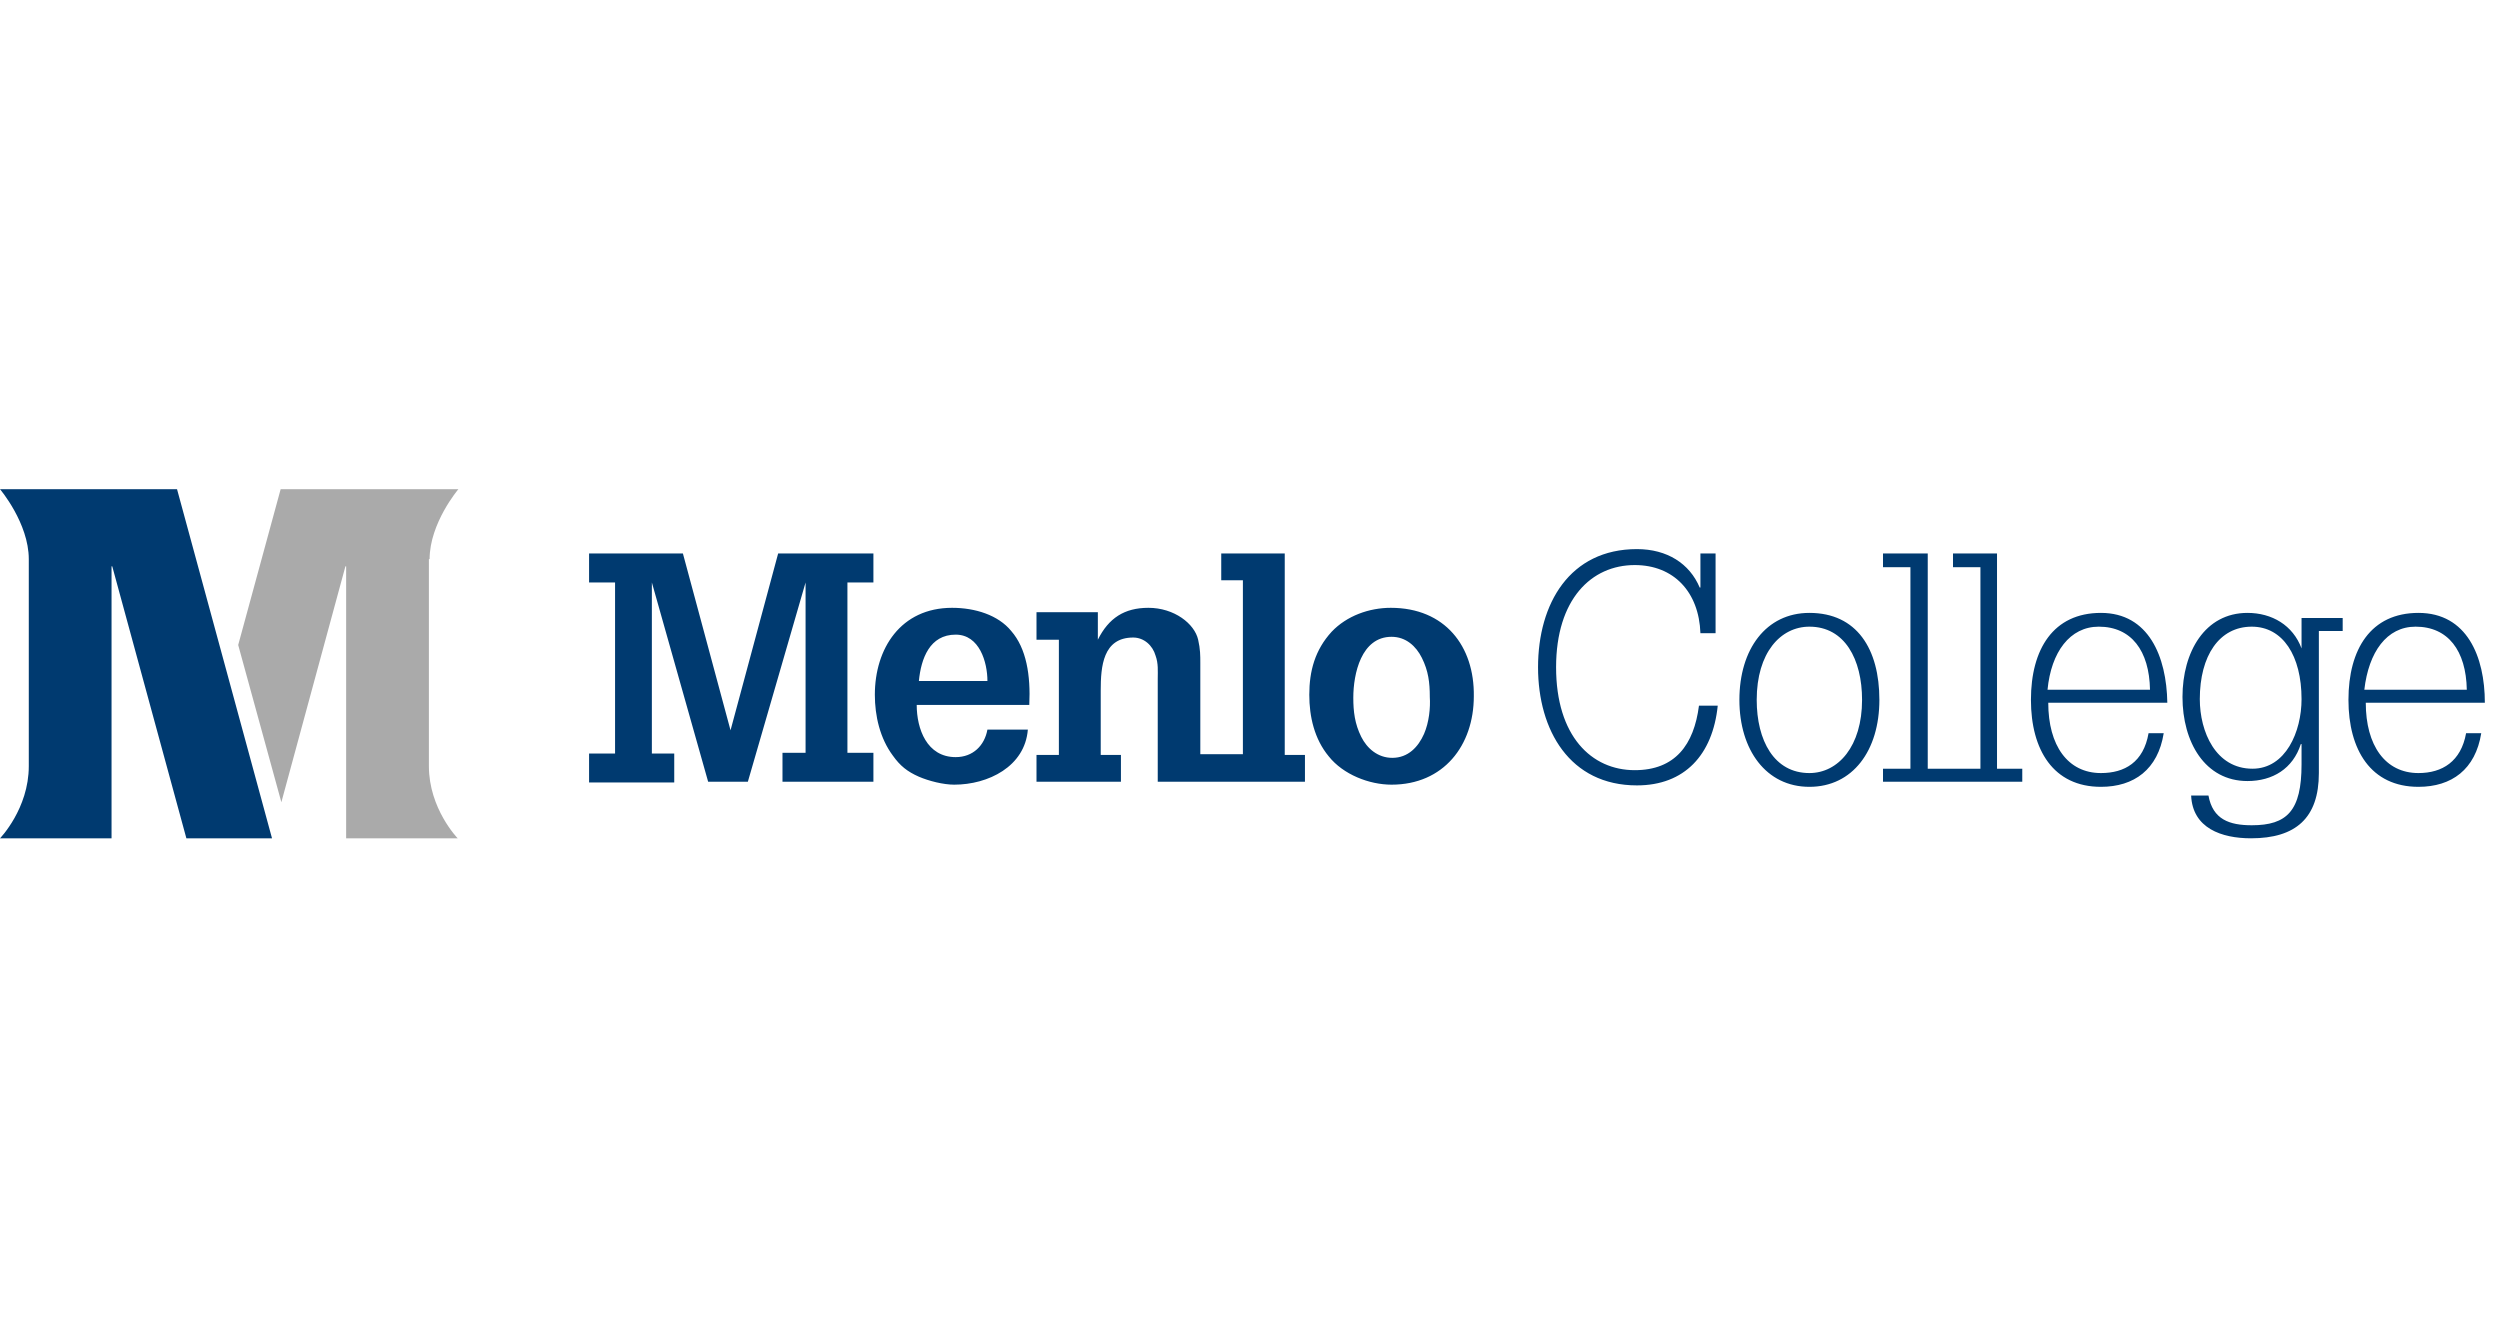
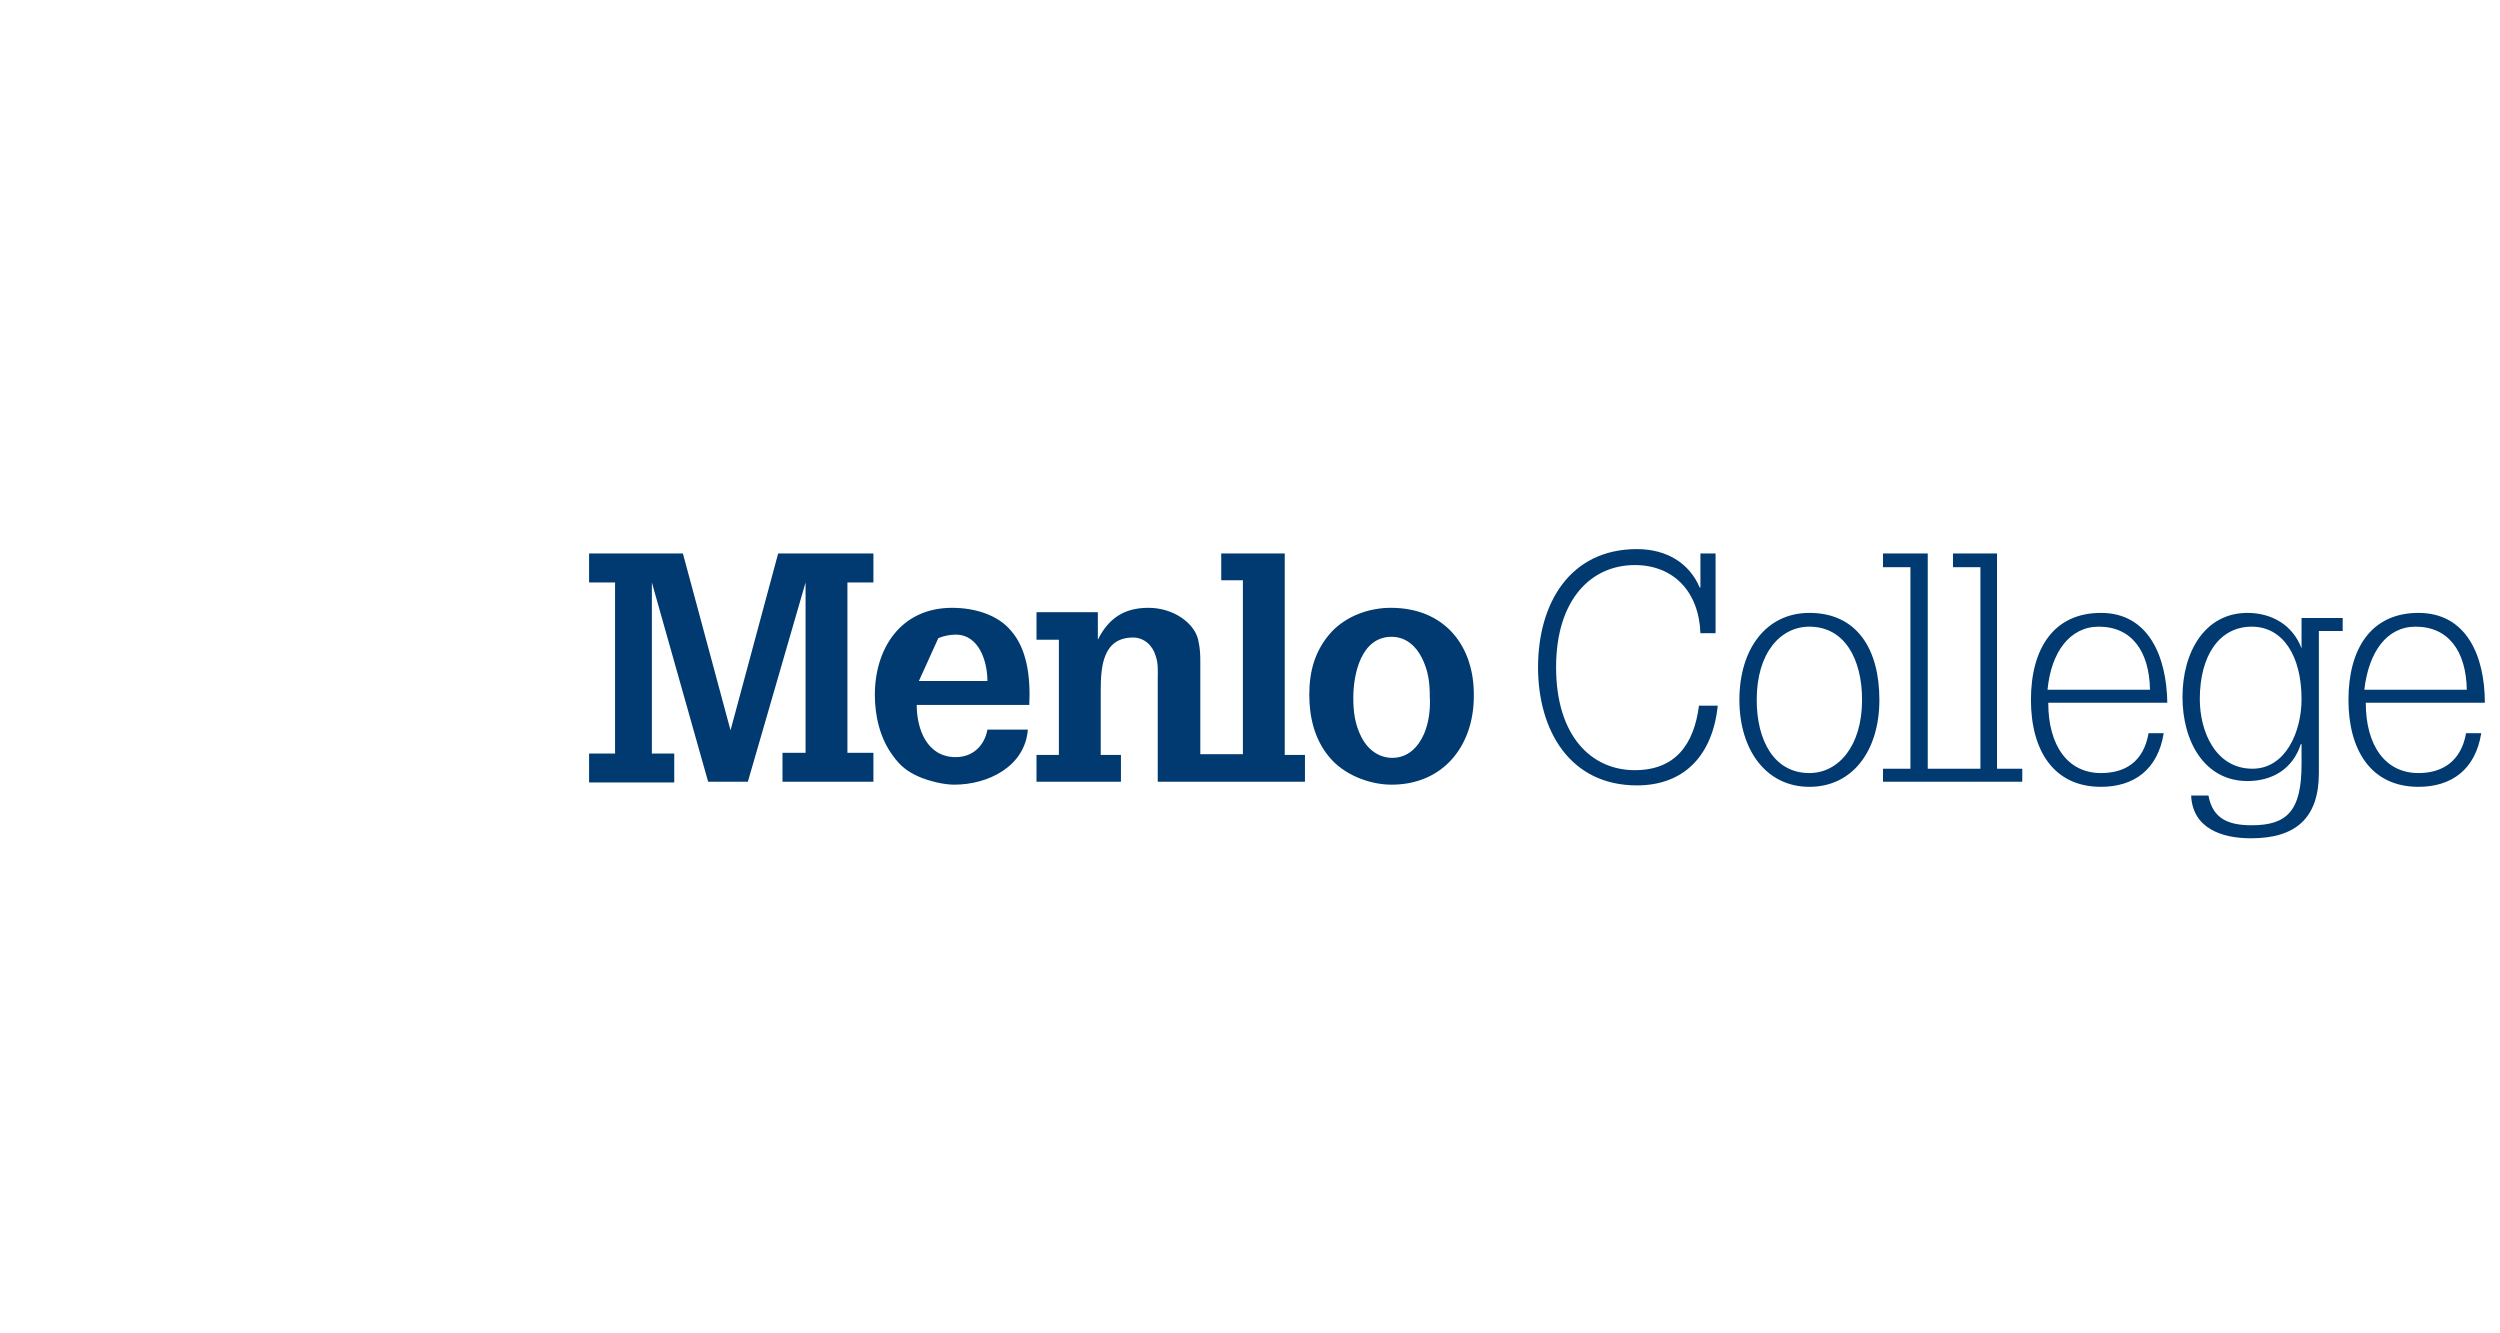
<svg xmlns="http://www.w3.org/2000/svg" width="165px" height="88px" viewBox="0 0 165 88" version="1.1">
  <title>menlo</title>
  <g id="Page-1" stroke="none" stroke-width="1" fill="none" fill-rule="evenodd">
    <g id="GoTo.com---industry---education" transform="translate(-930, -4939)">
      <g id="menlo" transform="translate(930, 4939)">
        <rect id="Rectangle-Copy" x="0" y="0" width="165" height="88" />
        <g id="MC-logo" transform="translate(0, 32)" fill-rule="nonzero">
          <g id="Group">
-             <path d="M28.354,4.904 C28.354,2.523 30.254,0.286 30.254,0.286 L18.523,0.286 L15.721,10.569 L18.57,20.947 L22.797,5.38 L22.845,5.38 L22.845,23.328 L30.207,23.328 C30.207,23.328 28.307,21.376 28.307,18.567 L28.307,4.904 L28.354,4.904 Z" id="Path" fill="#AAAAAA" />
-             <path d="M11.684,0.286 L0,0.286 C0,0.286 1.9,2.523 1.9,4.904 L1.9,18.567 C1.9,21.376 0,23.328 0,23.328 L7.362,23.328 L7.362,5.38 L7.409,5.38 L12.301,23.328 L17.953,23.328 L11.684,0.286 Z" id="Path" fill="#003A70" />
-           </g>
-           <path d="M62.837,8.116 C59.455,8.116 57.74,10.795 57.74,13.856 C57.74,15.243 58.074,16.726 58.931,17.874 C59.407,18.544 59.884,18.927 60.646,19.262 C61.312,19.549 62.265,19.788 62.979,19.788 C65.218,19.788 67.647,18.592 67.838,16.152 L65.17,16.152 C64.98,17.205 64.218,17.97 63.075,17.97 C61.17,17.97 60.503,16.104 60.503,14.526 L67.933,14.526 C68.028,12.565 67.742,10.795 66.742,9.647 C65.885,8.594 64.361,8.116 62.837,8.116 Z M60.646,12.947 C60.789,11.464 61.36,9.886 63.075,9.886 C64.646,9.886 65.17,11.704 65.17,12.947 L60.646,12.947 L60.646,12.947 Z M48.215,16.2 L48.215,16.2 L45.071,4.528 L38.879,4.528 L38.879,6.442 L40.594,6.442 L40.594,17.731 L38.879,17.731 L38.879,19.644 L44.5,19.644 L44.5,17.731 L43.023,17.731 L43.023,6.442 L43.023,6.442 L46.738,19.596 L49.358,19.596 L53.168,6.442 L53.168,6.442 L53.168,17.683 L51.644,17.683 L51.644,19.596 L57.645,19.596 L57.645,17.683 L55.93,17.683 L55.93,6.442 L57.645,6.442 L57.645,4.528 L51.358,4.528 L48.215,16.2 Z M84.793,4.528 L80.602,4.528 L80.602,6.298 L82.031,6.298 L82.031,17.779 L79.221,17.779 L79.221,11.751 C79.221,11.273 79.221,10.843 79.078,10.221 C78.84,9.168 77.506,8.116 75.792,8.116 C74.22,8.116 73.172,8.786 72.458,10.221 L72.458,8.403 L68.409,8.403 L68.409,10.221 L69.886,10.221 L69.886,17.827 L68.409,17.827 L68.409,19.596 L73.982,19.596 L73.982,17.827 L72.648,17.827 L72.648,13.569 C72.648,11.991 72.791,10.077 74.791,10.077 C75.506,10.077 76.077,10.603 76.268,11.273 C76.458,11.799 76.411,12.278 76.411,12.804 L76.411,19.596 L86.127,19.596 L86.127,17.827 L84.793,17.827 L84.793,4.528 L84.793,4.528 Z M91.795,8.116 C90.366,8.116 88.889,8.642 87.889,9.695 C86.794,10.89 86.413,12.278 86.413,13.856 C86.413,15.291 86.746,16.774 87.699,17.922 C88.651,19.118 90.366,19.788 91.842,19.788 C95.272,19.788 97.272,17.205 97.272,13.952 C97.32,10.651 95.367,8.116 91.795,8.116 Z M93.986,16.439 C93.605,17.3 92.938,18.018 91.89,18.018 C90.938,18.018 90.223,17.396 89.842,16.631 C89.413,15.77 89.318,14.956 89.318,14.048 C89.318,12.469 89.842,10.029 91.842,10.029 C92.795,10.029 93.462,10.651 93.843,11.417 C94.272,12.278 94.367,13.043 94.367,14 C94.414,14.717 94.319,15.674 93.986,16.439 Z M107.893,18.831 C105.036,18.831 102.702,16.583 102.702,12.039 C102.702,7.542 105.036,5.294 107.893,5.294 C110.465,5.294 112.132,7.064 112.228,9.79 L113.228,9.79 L113.228,4.528 L112.228,4.528 L112.228,6.777 L112.18,6.777 C111.513,5.198 110.037,4.241 108.036,4.241 C103.607,4.241 101.511,7.829 101.511,12.039 C101.511,16.2 103.607,19.836 108.036,19.836 C111.18,19.836 113.037,17.827 113.371,14.574 L112.132,14.574 C111.799,17.157 110.561,18.831 107.893,18.831 Z M119.42,8.451 C116.562,8.451 114.8,10.843 114.8,14.191 C114.8,17.492 116.562,19.931 119.42,19.931 C122.277,19.931 124.039,17.54 124.039,14.191 C124.039,10.843 122.563,8.451 119.42,8.451 Z M119.42,19.022 C117.086,19.022 115.943,16.87 115.943,14.191 C115.943,11.082 117.514,9.36 119.42,9.36 C121.753,9.36 122.896,11.512 122.896,14.191 C122.896,17.253 121.325,19.022 119.42,19.022 Z M131.851,4.528 L128.898,4.528 L128.898,5.437 L130.708,5.437 L130.708,18.735 L127.231,18.735 L127.231,4.528 L124.278,4.528 L124.278,5.437 L126.088,5.437 L126.088,18.735 L124.278,18.735 L124.278,19.596 L133.47,19.596 L133.47,18.735 L131.803,18.735 L131.803,4.528 L131.851,4.528 Z M138.662,8.451 C135.518,8.451 134.042,10.843 134.042,14.191 C134.042,17.492 135.518,19.931 138.662,19.931 C140.852,19.931 142.424,18.783 142.805,16.391 L141.805,16.391 C141.472,18.305 140.233,19.022 138.662,19.022 C136.471,19.022 135.185,17.205 135.185,14.382 L143.043,14.382 C142.996,11.321 141.805,8.451 138.662,8.451 Z M138.519,9.36 C140.662,9.36 141.853,10.938 141.9,13.521 L135.137,13.521 C135.375,11.034 136.613,9.36 138.519,9.36 Z M151.902,10.795 L151.902,10.795 C151.331,9.264 149.95,8.451 148.33,8.451 C145.52,8.451 144.044,11.034 144.044,14 C144.044,16.966 145.52,19.549 148.33,19.549 C149.997,19.549 151.331,18.735 151.855,17.109 L151.902,17.109 L151.902,18.448 C151.902,21.51 150.95,22.467 148.616,22.467 C147.139,22.467 146.044,22.084 145.758,20.505 L144.615,20.505 C144.71,22.658 146.616,23.328 148.568,23.328 C151.521,23.328 153.045,21.988 153.045,19.022 L153.045,9.647 L154.617,9.647 L154.617,8.786 L151.902,8.786 L151.902,10.795 L151.902,10.795 Z M148.664,18.735 C146.234,18.735 145.187,16.296 145.187,14.143 C145.187,11.273 146.473,9.36 148.616,9.36 C150.664,9.36 151.902,11.273 151.902,14.143 C151.902,16.296 150.854,18.735 148.664,18.735 Z M159.618,19.022 C157.427,19.022 156.141,17.205 156.141,14.382 L164,14.382 C164,11.321 162.809,8.451 159.618,8.451 C156.475,8.451 154.998,10.843 154.998,14.191 C154.998,17.492 156.475,19.931 159.618,19.931 C161.809,19.931 163.381,18.783 163.762,16.391 L162.762,16.391 C162.428,18.257 161.19,19.022 159.618,19.022 Z M159.428,9.36 C161.571,9.36 162.762,10.938 162.809,13.521 L156.046,13.521 C156.332,11.034 157.522,9.36 159.428,9.36 Z" id="Shape" fill="#003A70" />
+             </g>
+           <path d="M62.837,8.116 C59.455,8.116 57.74,10.795 57.74,13.856 C57.74,15.243 58.074,16.726 58.931,17.874 C59.407,18.544 59.884,18.927 60.646,19.262 C61.312,19.549 62.265,19.788 62.979,19.788 C65.218,19.788 67.647,18.592 67.838,16.152 L65.17,16.152 C64.98,17.205 64.218,17.97 63.075,17.97 C61.17,17.97 60.503,16.104 60.503,14.526 L67.933,14.526 C68.028,12.565 67.742,10.795 66.742,9.647 C65.885,8.594 64.361,8.116 62.837,8.116 Z C60.789,11.464 61.36,9.886 63.075,9.886 C64.646,9.886 65.17,11.704 65.17,12.947 L60.646,12.947 L60.646,12.947 Z M48.215,16.2 L48.215,16.2 L45.071,4.528 L38.879,4.528 L38.879,6.442 L40.594,6.442 L40.594,17.731 L38.879,17.731 L38.879,19.644 L44.5,19.644 L44.5,17.731 L43.023,17.731 L43.023,6.442 L43.023,6.442 L46.738,19.596 L49.358,19.596 L53.168,6.442 L53.168,6.442 L53.168,17.683 L51.644,17.683 L51.644,19.596 L57.645,19.596 L57.645,17.683 L55.93,17.683 L55.93,6.442 L57.645,6.442 L57.645,4.528 L51.358,4.528 L48.215,16.2 Z M84.793,4.528 L80.602,4.528 L80.602,6.298 L82.031,6.298 L82.031,17.779 L79.221,17.779 L79.221,11.751 C79.221,11.273 79.221,10.843 79.078,10.221 C78.84,9.168 77.506,8.116 75.792,8.116 C74.22,8.116 73.172,8.786 72.458,10.221 L72.458,8.403 L68.409,8.403 L68.409,10.221 L69.886,10.221 L69.886,17.827 L68.409,17.827 L68.409,19.596 L73.982,19.596 L73.982,17.827 L72.648,17.827 L72.648,13.569 C72.648,11.991 72.791,10.077 74.791,10.077 C75.506,10.077 76.077,10.603 76.268,11.273 C76.458,11.799 76.411,12.278 76.411,12.804 L76.411,19.596 L86.127,19.596 L86.127,17.827 L84.793,17.827 L84.793,4.528 L84.793,4.528 Z M91.795,8.116 C90.366,8.116 88.889,8.642 87.889,9.695 C86.794,10.89 86.413,12.278 86.413,13.856 C86.413,15.291 86.746,16.774 87.699,17.922 C88.651,19.118 90.366,19.788 91.842,19.788 C95.272,19.788 97.272,17.205 97.272,13.952 C97.32,10.651 95.367,8.116 91.795,8.116 Z M93.986,16.439 C93.605,17.3 92.938,18.018 91.89,18.018 C90.938,18.018 90.223,17.396 89.842,16.631 C89.413,15.77 89.318,14.956 89.318,14.048 C89.318,12.469 89.842,10.029 91.842,10.029 C92.795,10.029 93.462,10.651 93.843,11.417 C94.272,12.278 94.367,13.043 94.367,14 C94.414,14.717 94.319,15.674 93.986,16.439 Z M107.893,18.831 C105.036,18.831 102.702,16.583 102.702,12.039 C102.702,7.542 105.036,5.294 107.893,5.294 C110.465,5.294 112.132,7.064 112.228,9.79 L113.228,9.79 L113.228,4.528 L112.228,4.528 L112.228,6.777 L112.18,6.777 C111.513,5.198 110.037,4.241 108.036,4.241 C103.607,4.241 101.511,7.829 101.511,12.039 C101.511,16.2 103.607,19.836 108.036,19.836 C111.18,19.836 113.037,17.827 113.371,14.574 L112.132,14.574 C111.799,17.157 110.561,18.831 107.893,18.831 Z M119.42,8.451 C116.562,8.451 114.8,10.843 114.8,14.191 C114.8,17.492 116.562,19.931 119.42,19.931 C122.277,19.931 124.039,17.54 124.039,14.191 C124.039,10.843 122.563,8.451 119.42,8.451 Z M119.42,19.022 C117.086,19.022 115.943,16.87 115.943,14.191 C115.943,11.082 117.514,9.36 119.42,9.36 C121.753,9.36 122.896,11.512 122.896,14.191 C122.896,17.253 121.325,19.022 119.42,19.022 Z M131.851,4.528 L128.898,4.528 L128.898,5.437 L130.708,5.437 L130.708,18.735 L127.231,18.735 L127.231,4.528 L124.278,4.528 L124.278,5.437 L126.088,5.437 L126.088,18.735 L124.278,18.735 L124.278,19.596 L133.47,19.596 L133.47,18.735 L131.803,18.735 L131.803,4.528 L131.851,4.528 Z M138.662,8.451 C135.518,8.451 134.042,10.843 134.042,14.191 C134.042,17.492 135.518,19.931 138.662,19.931 C140.852,19.931 142.424,18.783 142.805,16.391 L141.805,16.391 C141.472,18.305 140.233,19.022 138.662,19.022 C136.471,19.022 135.185,17.205 135.185,14.382 L143.043,14.382 C142.996,11.321 141.805,8.451 138.662,8.451 Z M138.519,9.36 C140.662,9.36 141.853,10.938 141.9,13.521 L135.137,13.521 C135.375,11.034 136.613,9.36 138.519,9.36 Z M151.902,10.795 L151.902,10.795 C151.331,9.264 149.95,8.451 148.33,8.451 C145.52,8.451 144.044,11.034 144.044,14 C144.044,16.966 145.52,19.549 148.33,19.549 C149.997,19.549 151.331,18.735 151.855,17.109 L151.902,17.109 L151.902,18.448 C151.902,21.51 150.95,22.467 148.616,22.467 C147.139,22.467 146.044,22.084 145.758,20.505 L144.615,20.505 C144.71,22.658 146.616,23.328 148.568,23.328 C151.521,23.328 153.045,21.988 153.045,19.022 L153.045,9.647 L154.617,9.647 L154.617,8.786 L151.902,8.786 L151.902,10.795 L151.902,10.795 Z M148.664,18.735 C146.234,18.735 145.187,16.296 145.187,14.143 C145.187,11.273 146.473,9.36 148.616,9.36 C150.664,9.36 151.902,11.273 151.902,14.143 C151.902,16.296 150.854,18.735 148.664,18.735 Z M159.618,19.022 C157.427,19.022 156.141,17.205 156.141,14.382 L164,14.382 C164,11.321 162.809,8.451 159.618,8.451 C156.475,8.451 154.998,10.843 154.998,14.191 C154.998,17.492 156.475,19.931 159.618,19.931 C161.809,19.931 163.381,18.783 163.762,16.391 L162.762,16.391 C162.428,18.257 161.19,19.022 159.618,19.022 Z M159.428,9.36 C161.571,9.36 162.762,10.938 162.809,13.521 L156.046,13.521 C156.332,11.034 157.522,9.36 159.428,9.36 Z" id="Shape" fill="#003A70" />
        </g>
      </g>
    </g>
  </g>
</svg>